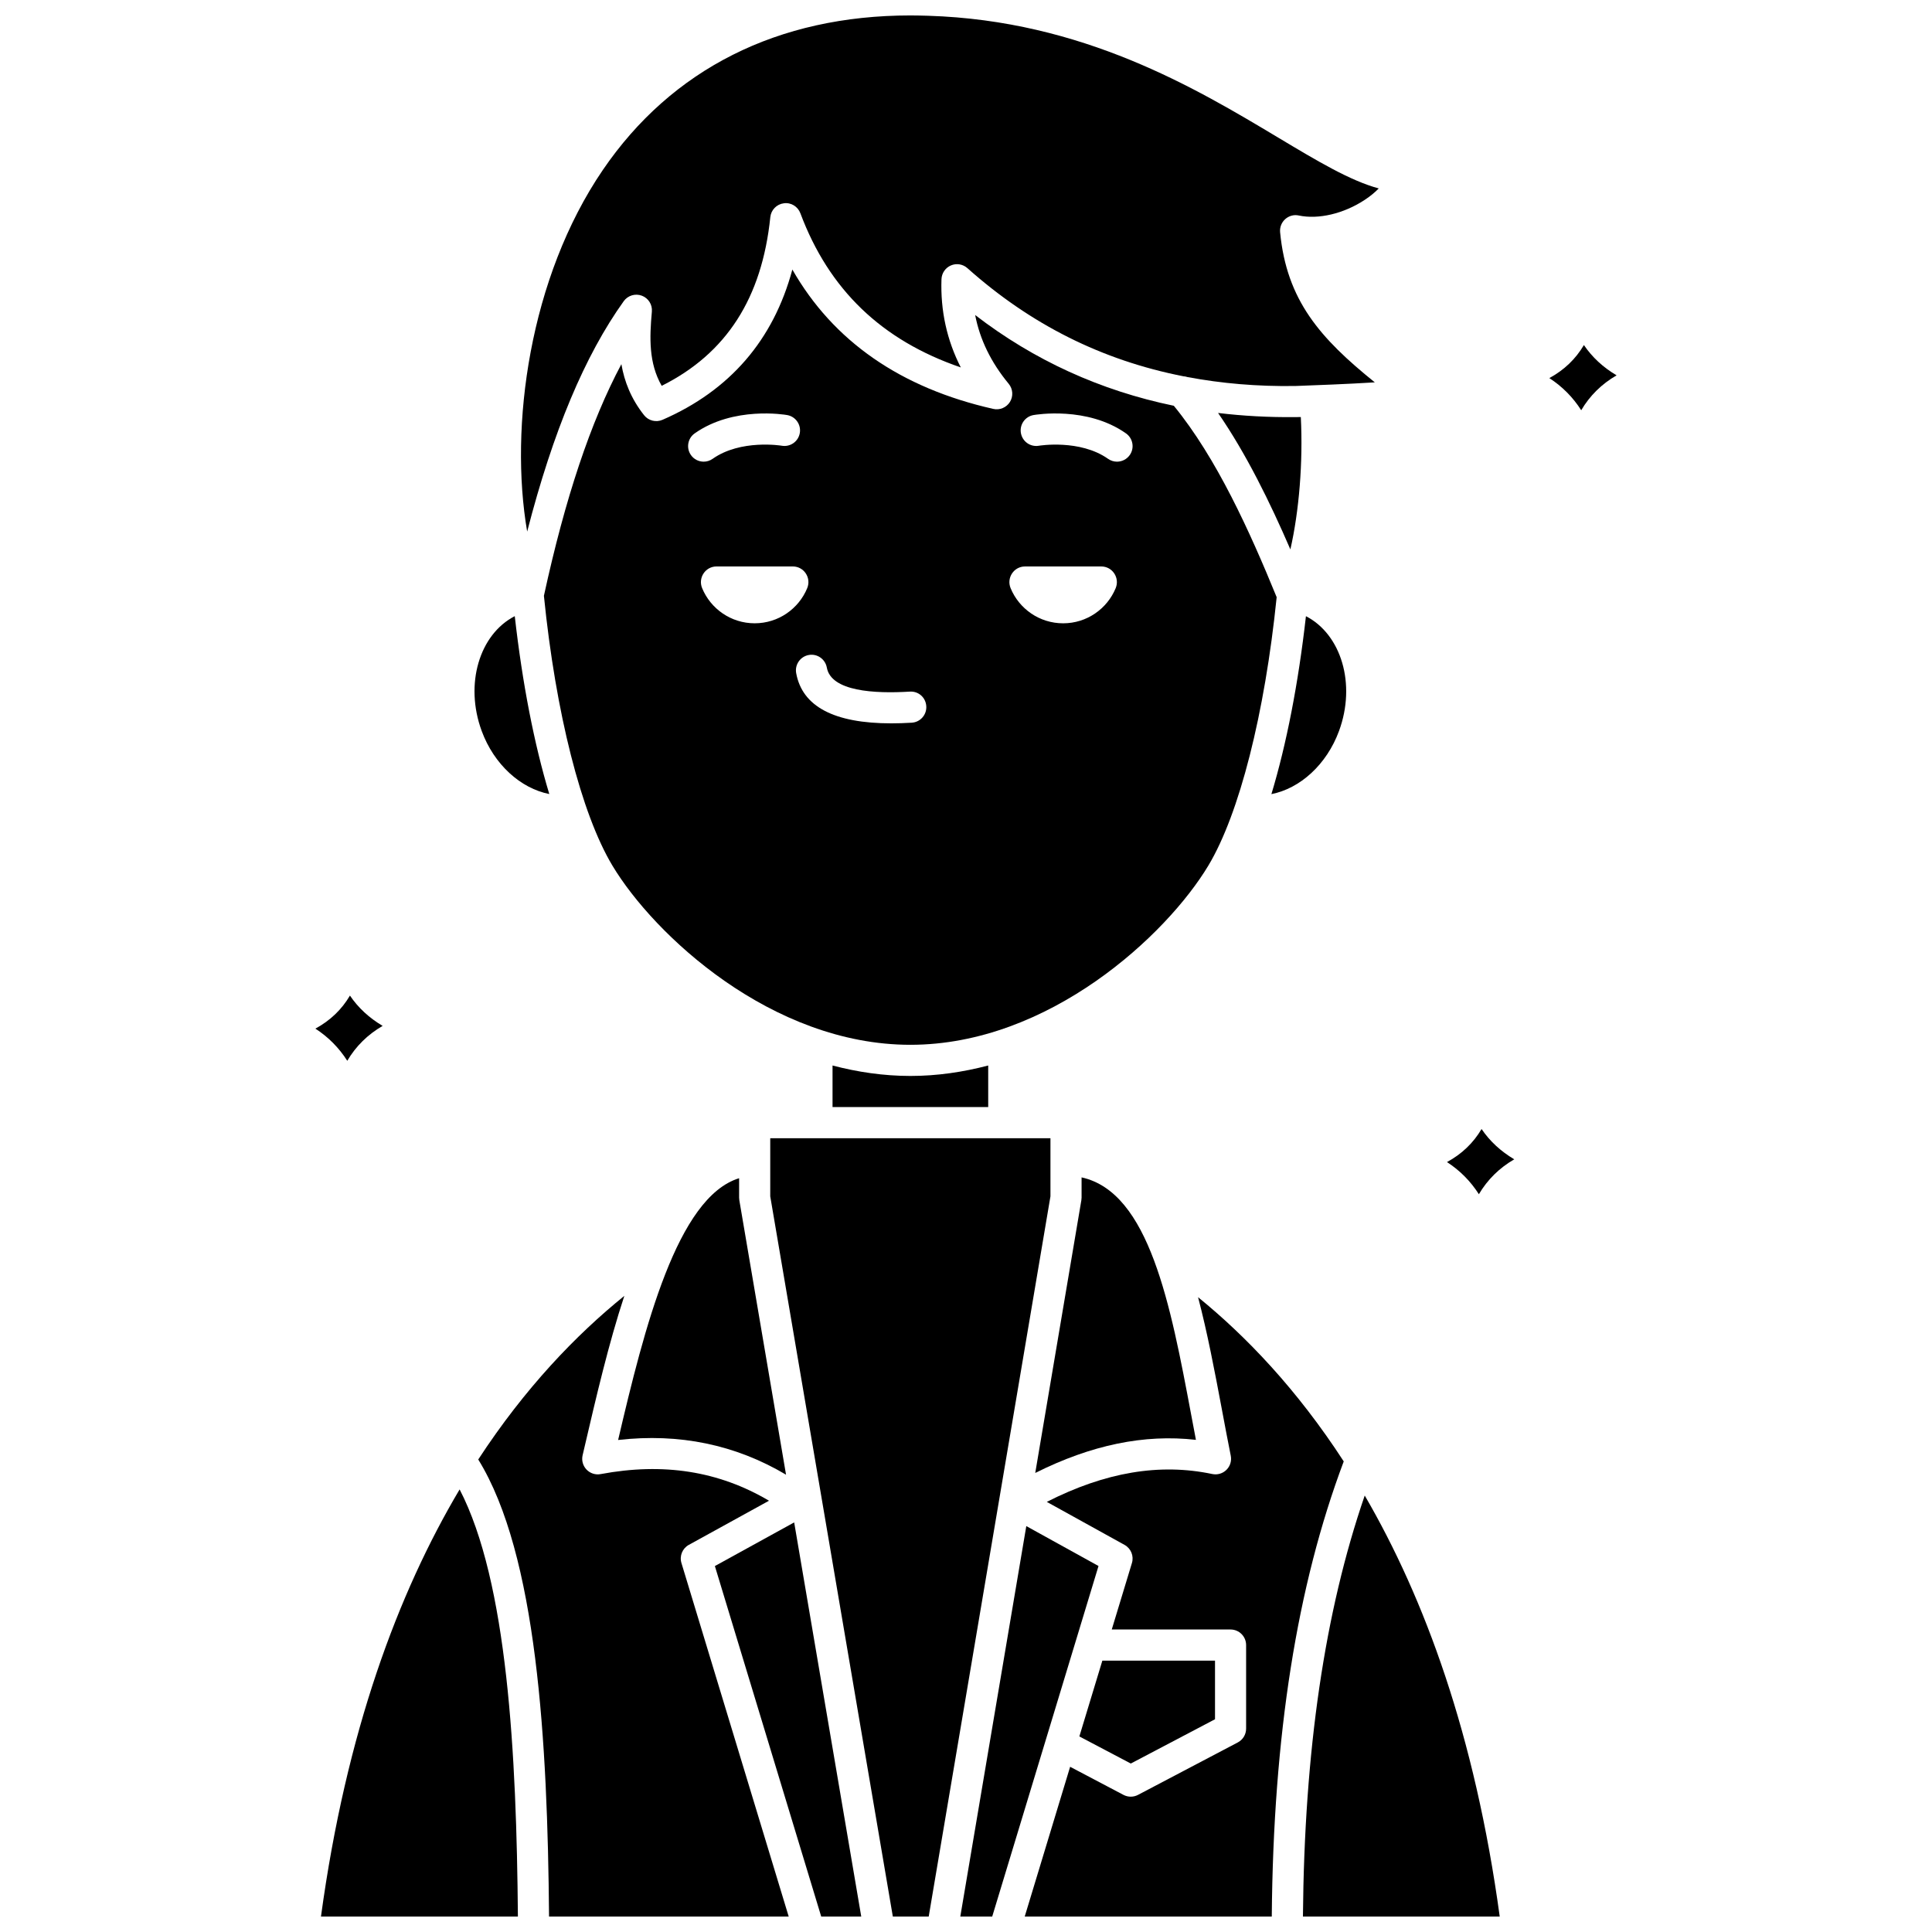
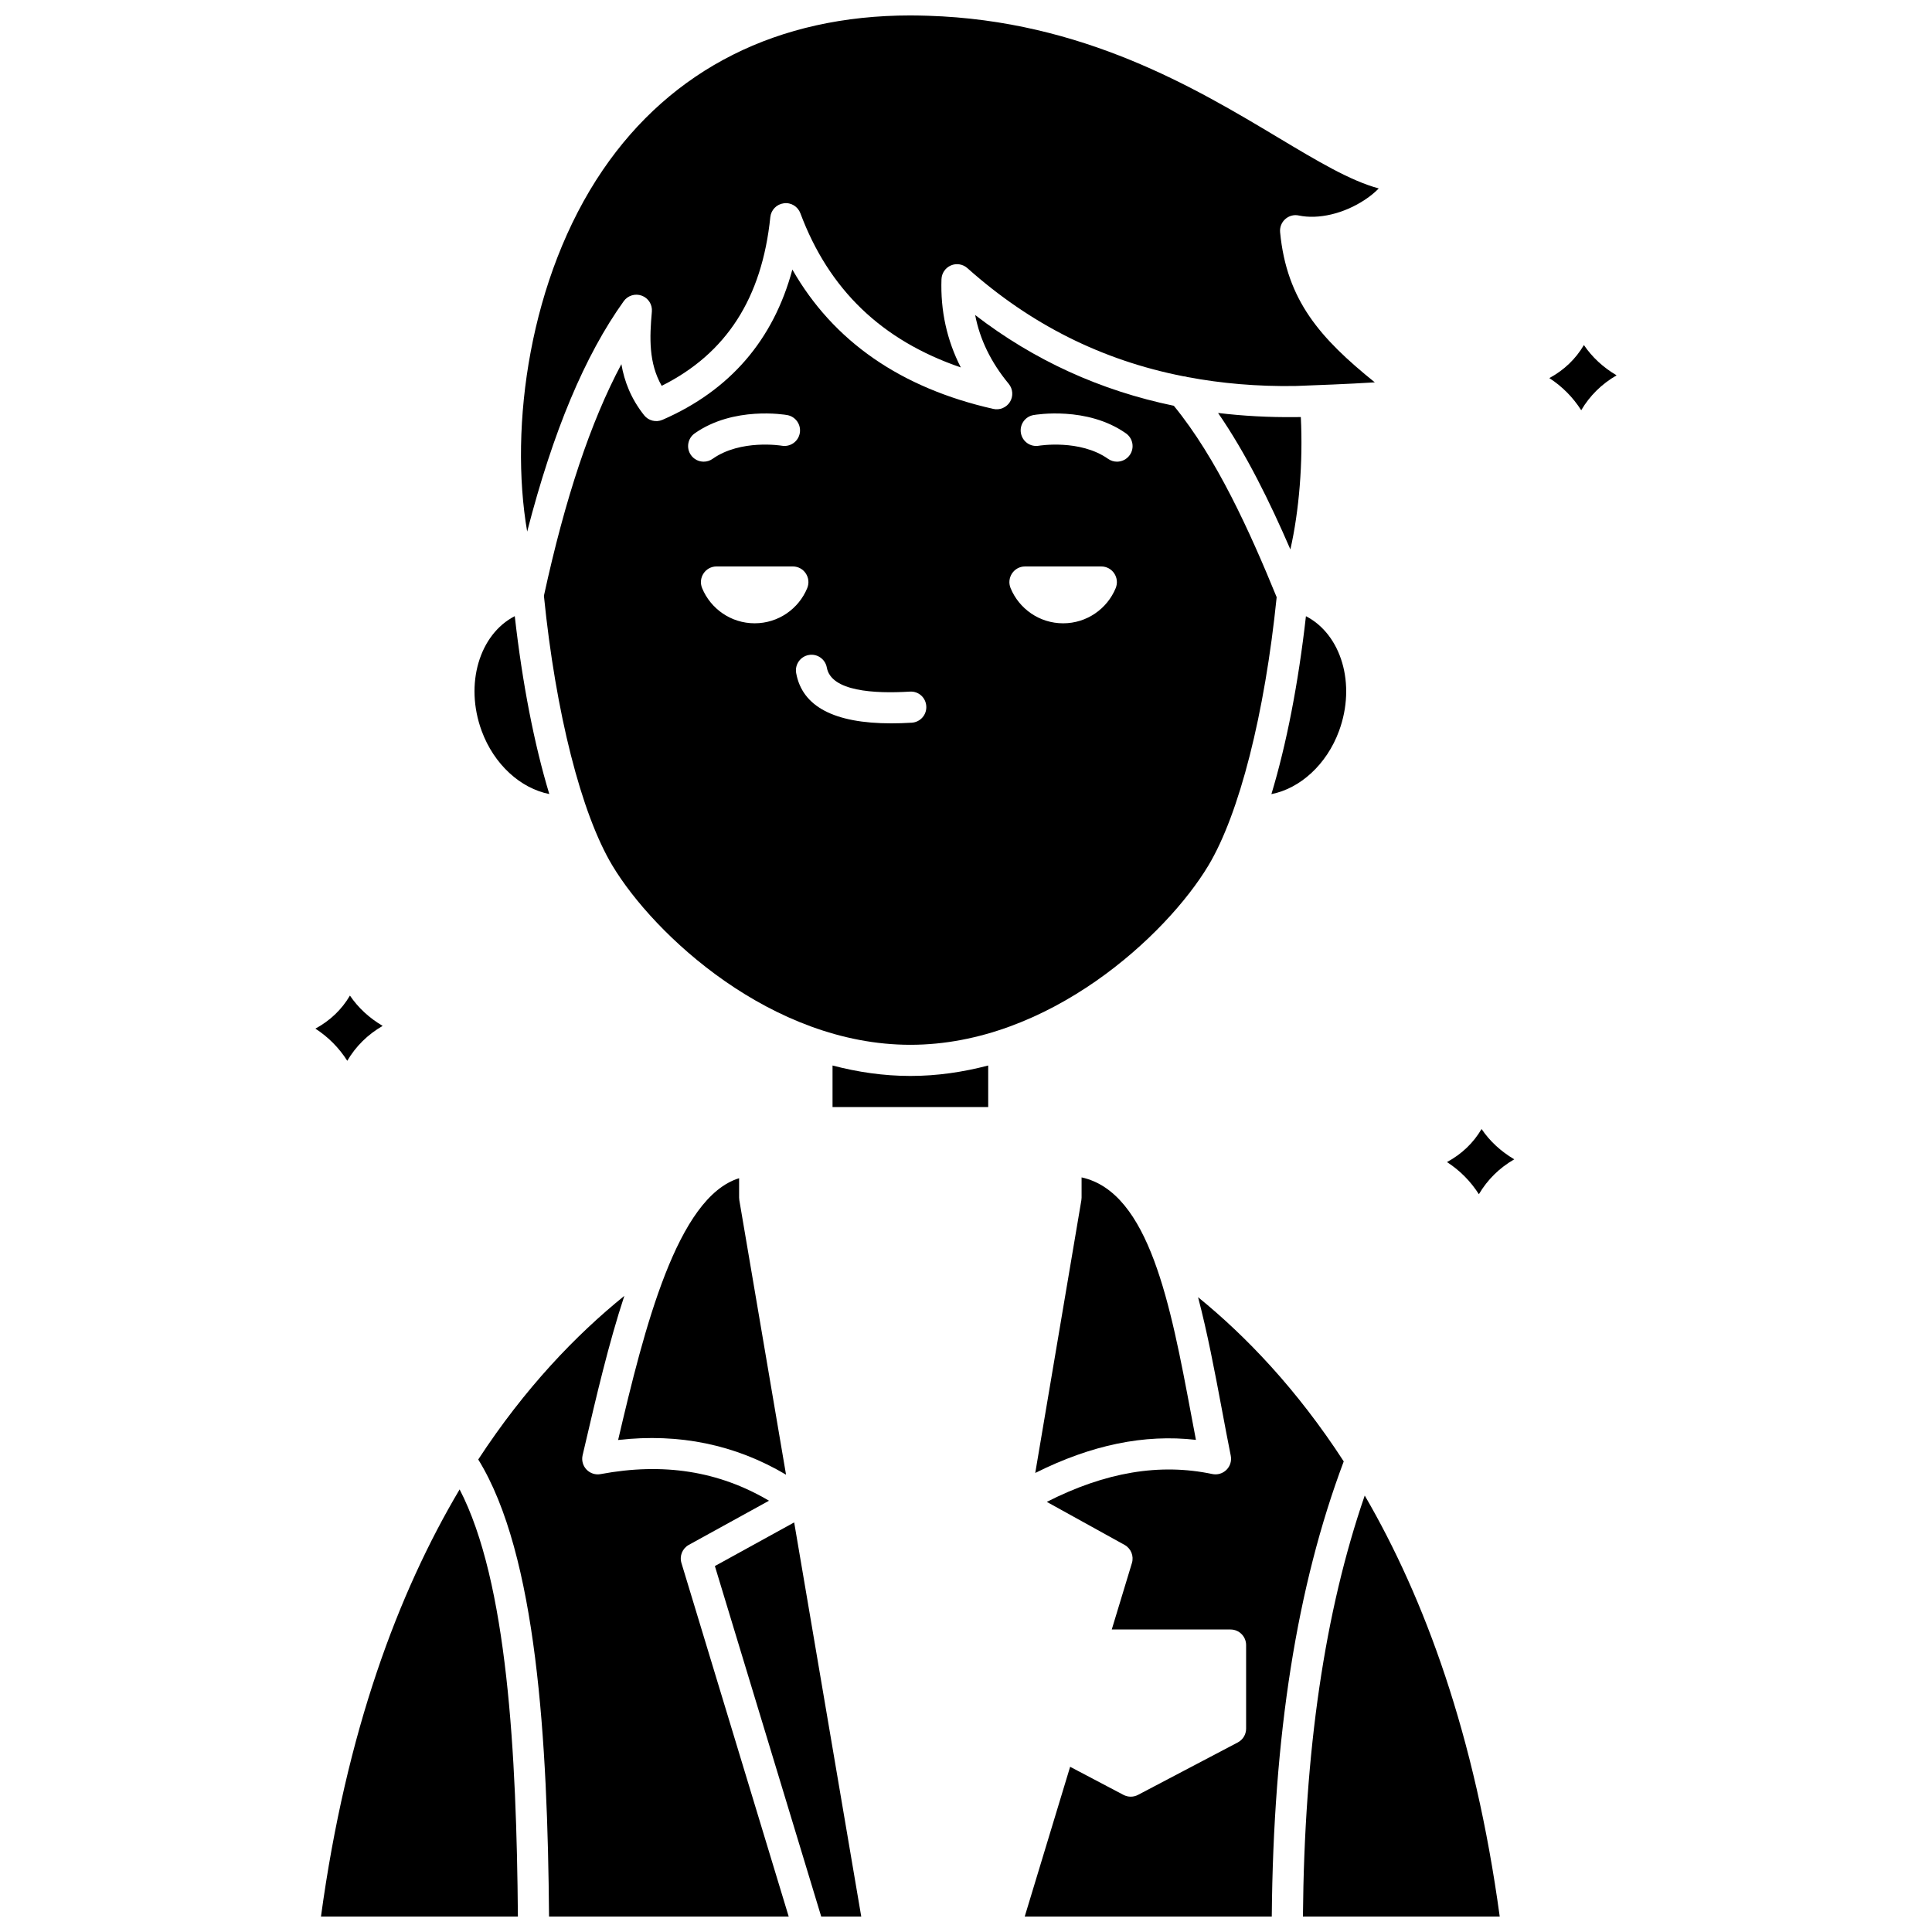
<svg xmlns="http://www.w3.org/2000/svg" width="800px" height="800px" version="1.1" viewBox="144 144 512 512">
  <defs>
    <clipPath id="h">
      <path d="m282 148.09h228v136.91h-228z" />
    </clipPath>
    <clipPath id="g">
      <path d="m229 538h53v113.9h-53z" />
    </clipPath>
    <clipPath id="f">
      <path d="m270 487h84v164.9h-84z" />
    </clipPath>
    <clipPath id="e">
      <path d="m415 487h86v164.9h-86z" />
    </clipPath>
    <clipPath id="d">
      <path d="m489 540h53v111.9h-53z" />
    </clipPath>
    <clipPath id="c">
      <path d="m348 445h75v206.9h-75z" />
    </clipPath>
    <clipPath id="b">
      <path d="m333 547h40v104.9h-40z" />
    </clipPath>
    <clipPath id="a">
      <path d="m398 548h38v103.9h-38z" />
    </clipPath>
  </defs>
  <path d="m498.86 337.7c4.566-12.422 0.586-25.586-8.773-30.402-2.019 17.891-5.176 33.996-9.152 47.152 7.574-1.484 14.641-7.805 17.926-16.75z" />
  <path d="m307.81 525.61c16.191-1.848 31.113 1.246 44.5 9.203l-12.379-72.738c-0.039-0.23-0.059-0.461-0.059-0.691v-5.144c-16.387 5.027-25.102 39.59-32.062 69.371z" />
  <path d="m488.73 254.52c-0.402 0.008-0.809 0.012-1.207 0.016h-0.039c-0.086 0-0.168 0.004-0.25 0-7.035 0.074-13.816-0.301-20.434-1.098 7.504 10.887 13.773 23.703 19.164 36.16 2.316-10.191 3.371-23.035 2.766-35.078z" />
  <path d="m289.57 354.43c-3.977-13.156-7.129-29.258-9.152-47.145-9.359 4.82-13.34 17.988-8.773 30.406 3.285 8.941 10.34 15.242 17.926 16.738z" />
  <g clip-path="url(#h)">
    <path d="m309.29 223.82c1.086-1.512 3.043-2.109 4.793-1.465 1.746 0.648 2.84 2.383 2.668 4.238-0.621 6.894-0.859 13.594 2.606 19.656 17.141-8.57 26.566-23.227 28.785-44.707 0.195-1.906 1.68-3.43 3.582-3.668 1.906-0.27 3.719 0.855 4.387 2.648 7.559 20.215 21.516 33.66 42.512 40.852-3.695-7.227-5.414-15.059-5.121-23.383 0.059-1.598 1.031-3.019 2.5-3.648 1.465-0.633 3.172-0.352 4.367 0.715 16.727 14.922 35.648 24.418 57.246 28.66 0.363 0.02 0.723 0.09 1.07 0.207 9.027 1.695 18.516 2.519 28.508 2.367l0.793-0.027c4.586-0.168 13.102-0.484 20.352-0.938-14.484-11.68-23.367-21.723-25.098-39.789-0.125-1.309 0.379-2.594 1.355-3.469 0.977-0.875 2.309-1.246 3.598-0.961 5.215 1.094 11.891-0.48 17.418-4.106 1.574-1.031 2.816-2.078 3.769-3.066-7.578-2.051-16.258-7.25-26.609-13.449-21.871-13.102-51.828-31.047-92.82-32.312-1.582-0.043-3.117-0.086-4.699-0.086-35.062 0-63.25 14.172-81.516 40.98-19.418 28.488-24.824 67.941-20.031 95.801 6.867-26.613 15.289-46.676 25.586-61.051z" />
  </g>
  <path d="m482.33 302.26c-7.133-17.445-15.91-36.867-27.254-50.727-19.465-4.023-37.066-12.055-52.648-24.047 1.262 6.535 4.207 12.559 8.891 18.227 1.121 1.363 1.258 3.285 0.336 4.789-0.926 1.496-2.707 2.254-4.422 1.863-24.551-5.543-42.406-17.945-53.25-36.93-5.027 18.68-16.562 32.051-34.414 39.82-1.719 0.746-3.727 0.242-4.883-1.227-3.473-4.394-5.223-8.945-6.012-13.52-8.148 15.281-14.91 35.539-20.531 61.387 3.121 31.039 9.895 57.73 18.145 71.484 11.02 18.367 42.203 47.504 78.973 47.504s67.949-29.137 78.973-47.504c8.211-13.695 14.953-40.234 18.098-71.121zm-154.23-43.41c10.293-7.258 23.93-4.957 24.504-4.856 2.246 0.395 3.742 2.531 3.352 4.777-0.395 2.238-2.512 3.734-4.769 3.352-0.113-0.02-10.883-1.785-18.332 3.469-0.723 0.512-1.551 0.754-2.371 0.754-1.297 0-2.574-0.605-3.375-1.75-1.312-1.859-0.867-4.434 0.992-5.746zm15.895 50.328c-6.281 0-11.672-3.848-13.926-9.32-1.125-2.731 0.867-5.742 3.82-5.742h20.215c2.953 0 4.945 3.012 3.82 5.742-2.258 5.473-7.641 9.32-13.93 9.32zm41.621 26.344c-1.891 0.117-3.695 0.172-5.418 0.172-15.141 0-23.609-4.469-25.203-13.32-0.402-2.238 1.09-4.387 3.328-4.793 2.246-0.414 4.387 1.09 4.793 3.328 1.133 6.309 12.582 6.957 21.992 6.375 2.34-0.148 4.234 1.594 4.367 3.867 0.145 2.277-1.586 4.234-3.859 4.371zm54.055-35.66c-2.258 5.469-7.644 9.32-13.926 9.32s-11.672-3.848-13.926-9.32c-1.125-2.731 0.867-5.742 3.82-5.742h20.215c2.949-0.004 4.941 3.012 3.816 5.742zm3.723-35.266c-0.805 1.137-2.078 1.75-3.375 1.75-0.82 0-1.648-0.242-2.371-0.754-7.453-5.25-18.223-3.488-18.332-3.469-2.262 0.391-4.371-1.117-4.766-3.363-0.387-2.238 1.105-4.371 3.344-4.766 0.574-0.102 14.211-2.406 24.504 4.856 1.859 1.312 2.312 3.887 0.996 5.746z" />
  <path d="m364.63 426.37v11.02h41.254v-11.02c-6.625 1.738-13.523 2.769-20.625 2.769-7.106-0.004-14-1.031-20.629-2.769z" />
  <g clip-path="url(#g)">
    <path d="m229.06 651.9h52.188c-0.359-43.094-2.754-88.719-15.445-113.19-16.305 27.473-30.055 64.172-36.742 113.19z" />
  </g>
  <path d="m430.63 456.02v5.363c0 0.23-0.02 0.461-0.059 0.688l-12.219 72.277c14.836-7.418 28.883-10.34 42.582-8.77-0.43-2.231-0.852-4.477-1.27-6.719-5.445-29.008-11.078-58.902-29.035-62.84z" />
  <g clip-path="url(#f)">
    <path d="m326.54 553.41 21.254-11.703c-13.312-7.856-27.977-10.164-44.625-7.055-1.371 0.262-2.773-0.199-3.738-1.203-0.961-1.008-1.352-2.43-1.035-3.785l0.469-2.008c3.144-13.504 6.441-27.645 10.59-40.238-12.855 10.398-26.355 24.445-38.715 43.363 15.559 25.184 18.375 74.684 18.762 121.13h63.512l-28.422-93.684c-0.574-1.875 0.246-3.879 1.949-4.82z" />
  </g>
-   <path d="m465.99 599.62v-15.535h-29.855l-6.094 20.09 13.633 7.18z" />
  <g clip-path="url(#e)">
    <path d="m461.5 487.77c2.457 9.348 4.387 19.492 6.277 29.562 0.785 4.184 1.566 8.355 2.387 12.453 0.273 1.363-0.156 2.766-1.145 3.742-0.988 0.977-2.398 1.391-3.754 1.105-13.898-2.926-28.305-0.52-43.852 7.383l20.605 11.398c1.703 0.941 2.516 2.945 1.953 4.805l-5.344 17.617h31.48c2.277 0 4.125 1.848 4.125 4.125v22.152c0 1.535-0.852 2.938-2.207 3.652l-26.445 13.902c-0.602 0.316-1.262 0.473-1.918 0.473-0.66 0-1.32-0.16-1.922-0.473l-14.145-7.449-12.035 39.691h65.473c0.41-48.035 6.652-87.578 19.07-120.62-12.344-19.023-25.82-33.125-38.605-43.52z" />
  </g>
  <g clip-path="url(#d)">
    <path d="m489.29 651.9h52.152c-6.562-48.117-19.926-84.332-35.773-111.57-10.613 30.859-16 67.5-16.379 111.57z" />
  </g>
  <g clip-path="url(#c)">
-     <path d="m422.38 445.64h-74.258v15.395l32.488 190.87h9.508l32.262-190.87z" />
-   </g>
+     </g>
  <g clip-path="url(#b)">
    <path d="m333.45 559.02 28.18 92.883h10.609l-17.773-104.45z" />
  </g>
  <g clip-path="url(#a)">
-     <path d="m415.98 548.43-17.488 103.47h8.457l28.168-92.891z" />
-   </g>
+     </g>
  <path d="m236.03 425.12c2.269-3.856 5.414-6.957 9.375-9.25-3.594-2.129-6.484-4.809-8.668-8.031-2.176 3.699-5.238 6.637-9.156 8.758 3.434 2.231 6.262 5.086 8.449 8.523z" />
  <path d="m563.75 235.44c-2.18 3.699-5.242 6.633-9.16 8.758 3.434 2.234 6.262 5.086 8.449 8.52 2.269-3.856 5.414-6.957 9.375-9.25-3.59-2.125-6.481-4.809-8.664-8.027z" />
  <path d="m536.63 443.2c-2.18 3.699-5.242 6.637-9.164 8.758 3.434 2.234 6.262 5.086 8.453 8.523 2.269-3.856 5.414-6.957 9.375-9.25-3.59-2.129-6.481-4.812-8.664-8.031z" />
</svg>